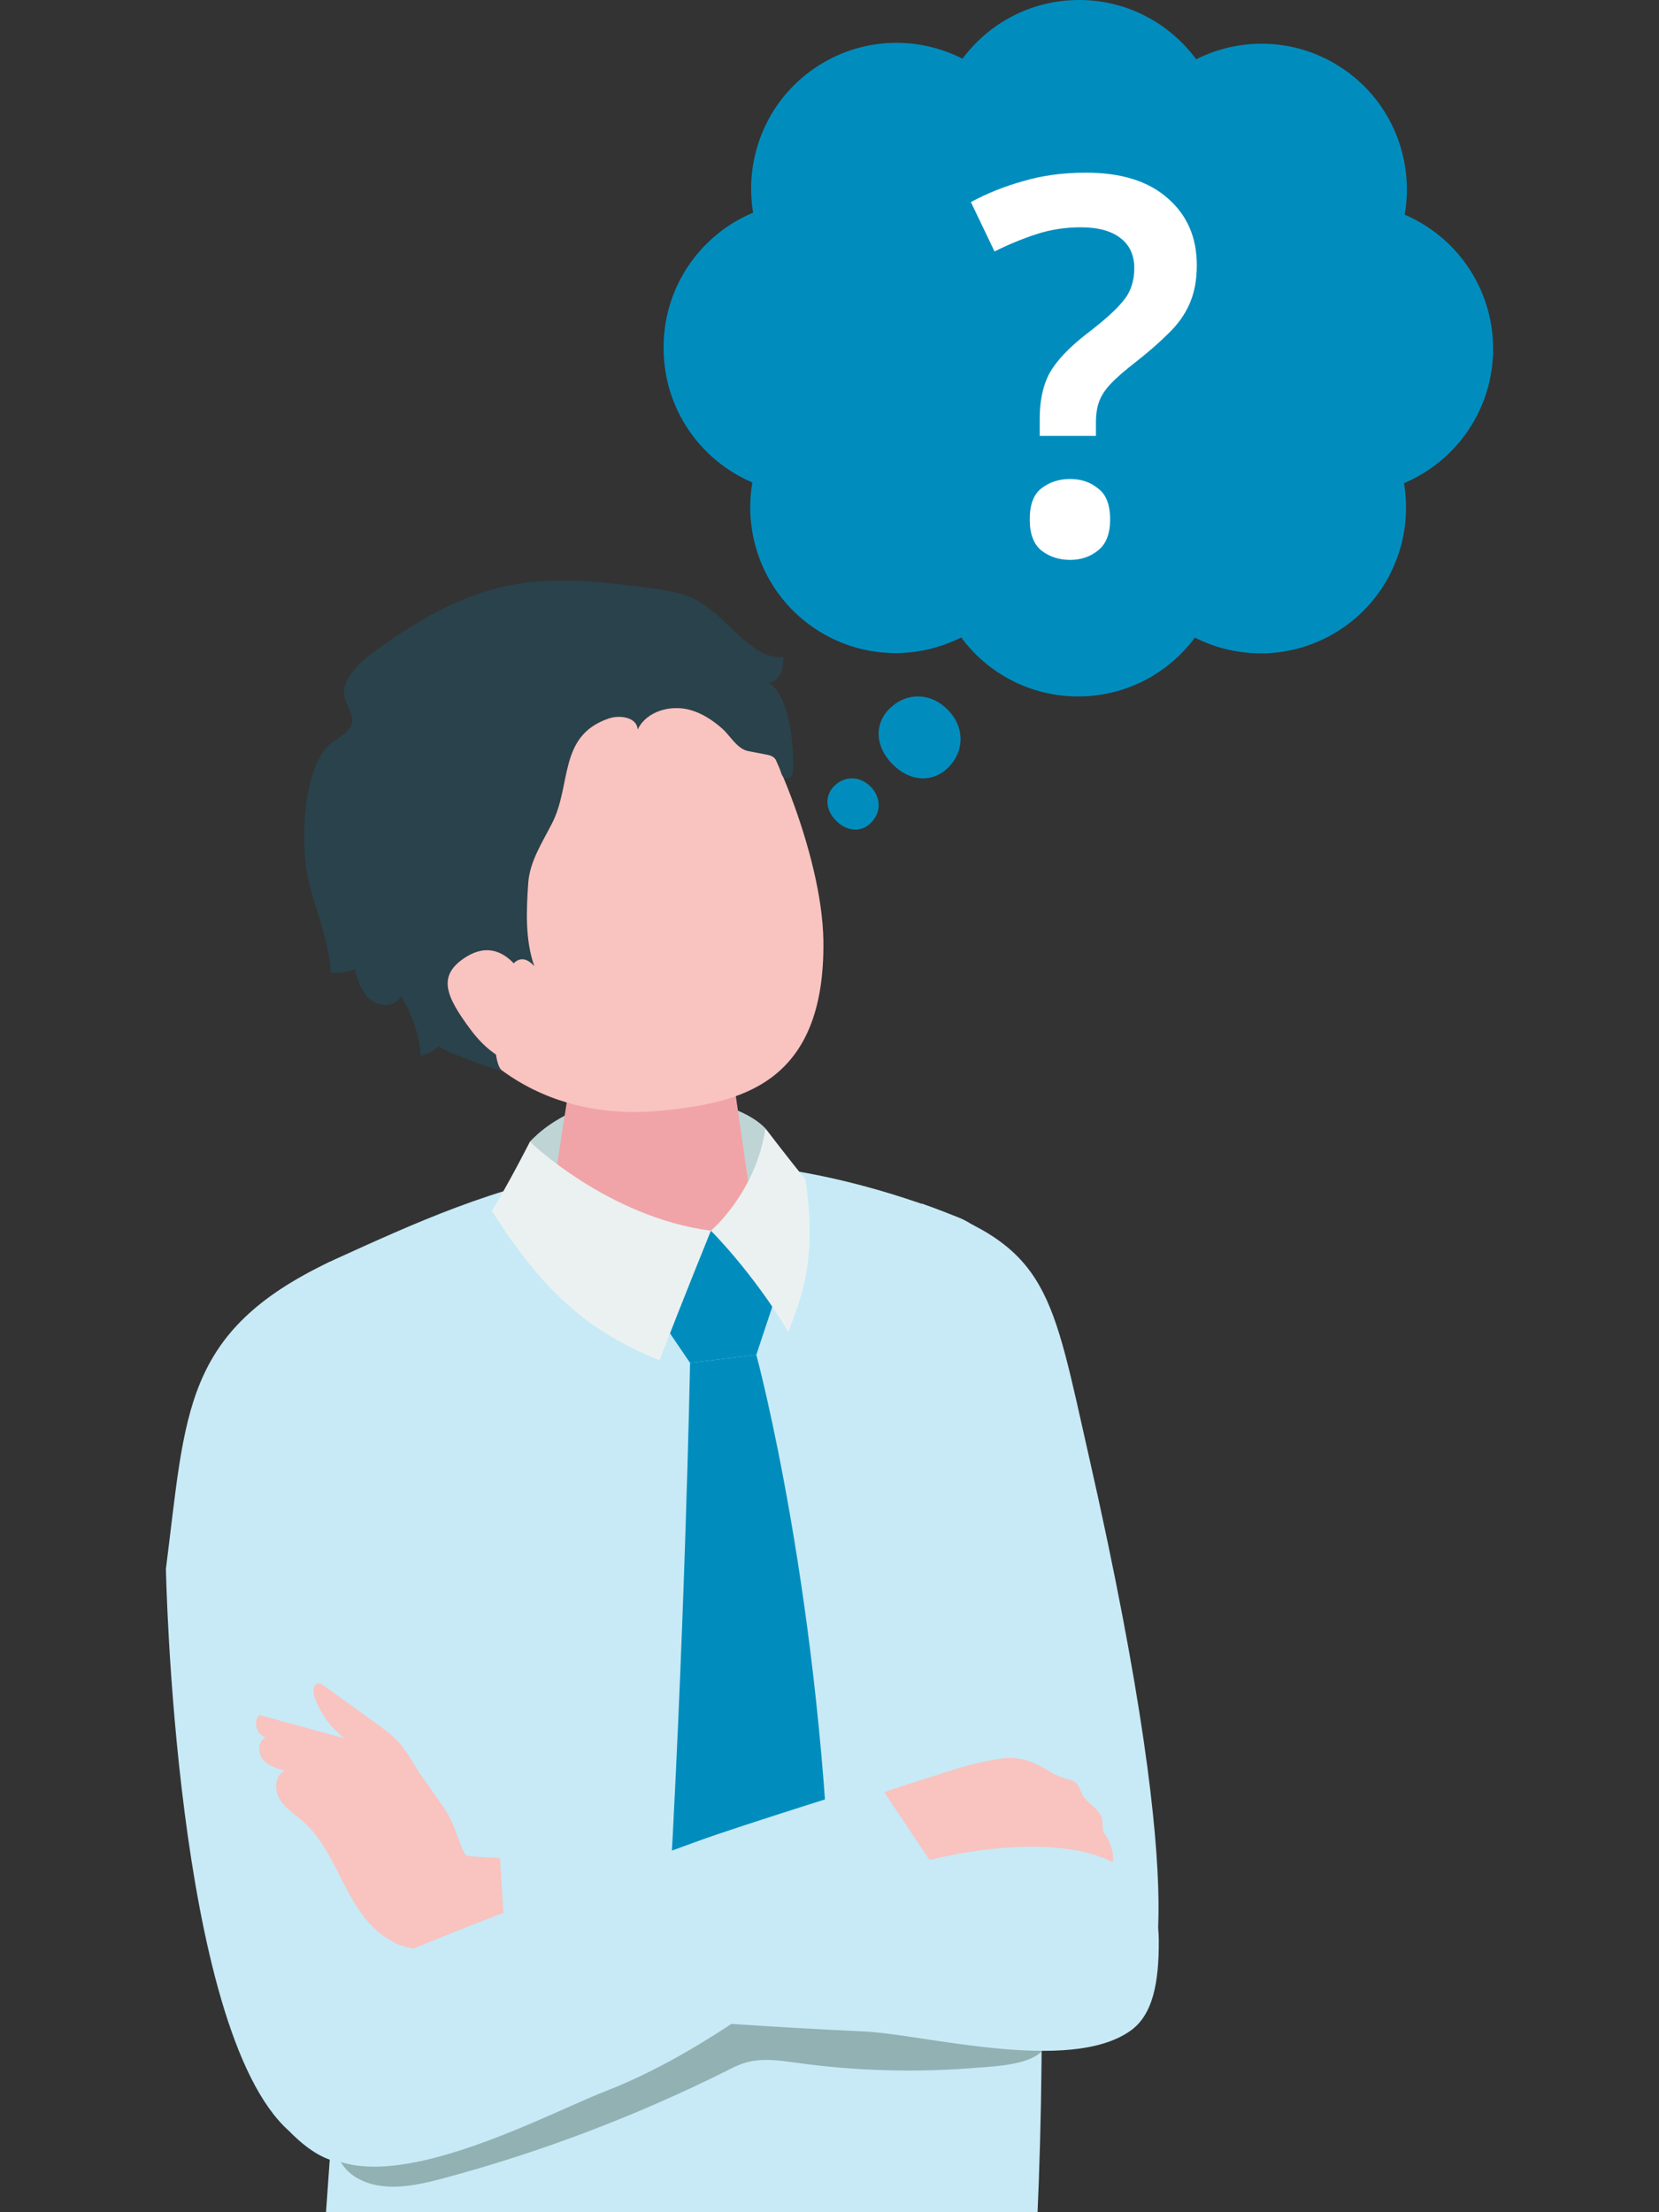
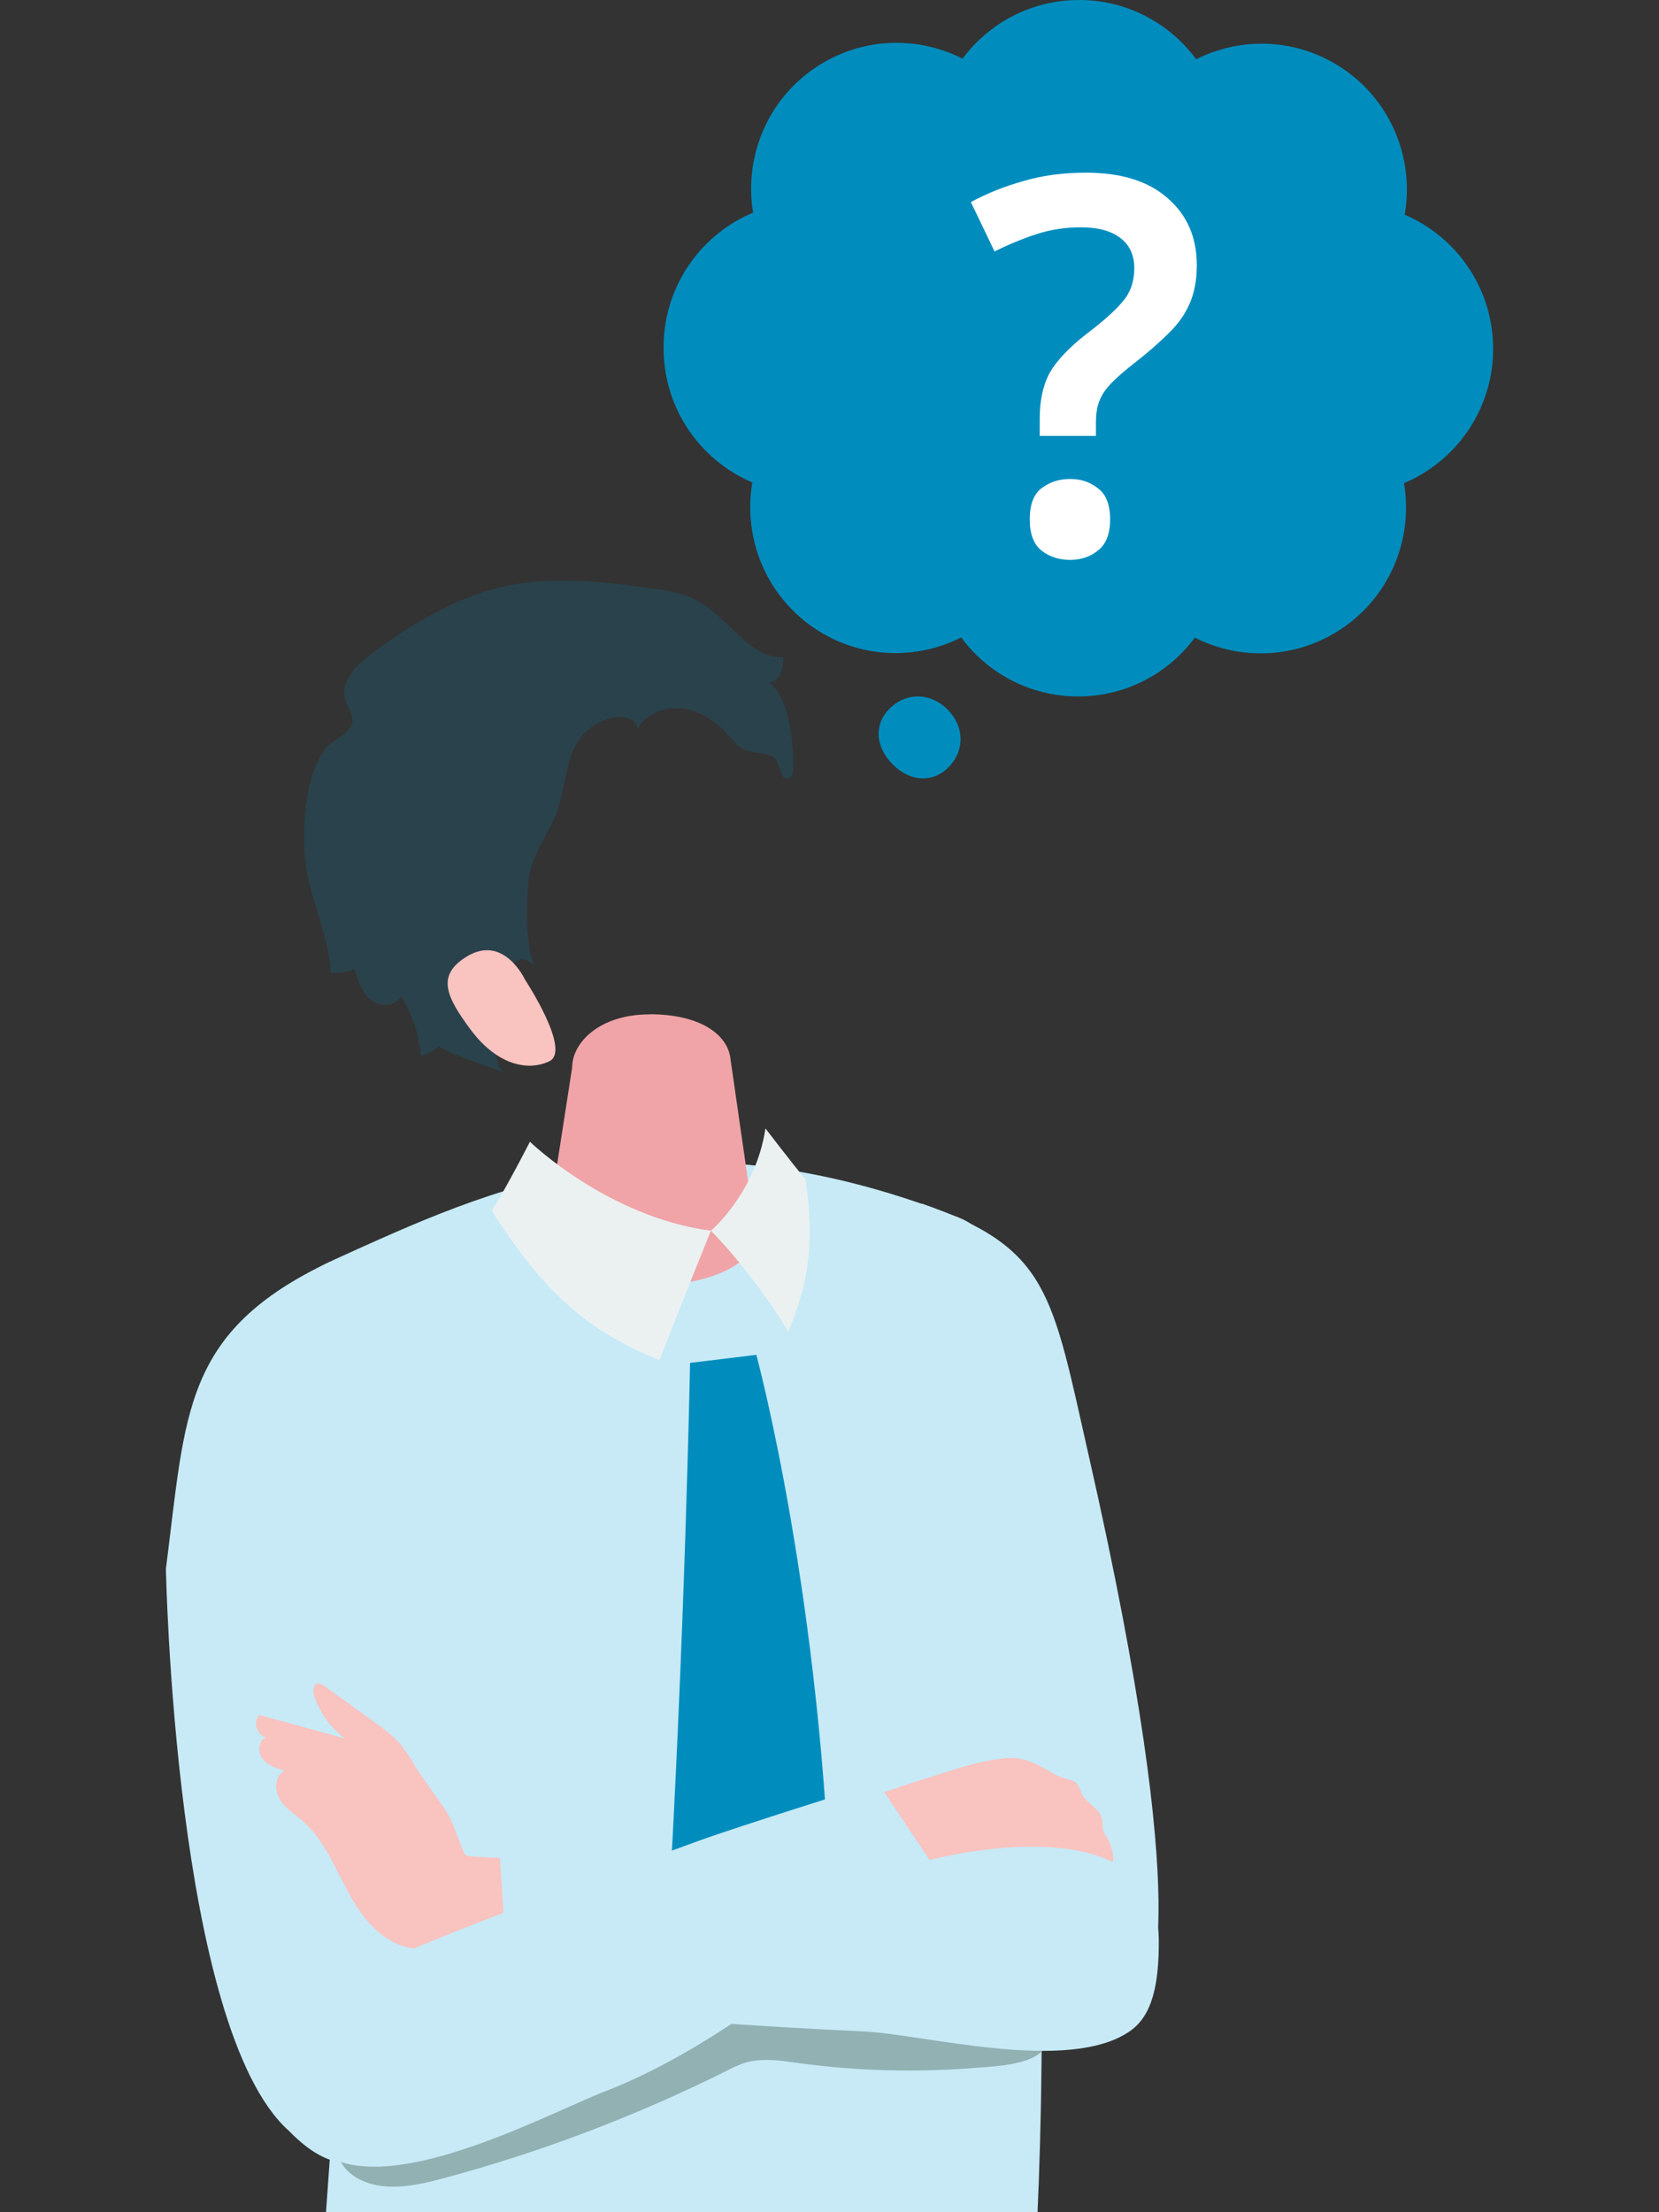
<svg xmlns="http://www.w3.org/2000/svg" width="120" height="160" viewBox="0 0 120 160" fill="none">
  <rect x="0" y="0" width="120" height="160" fill="#333333" stroke="none" />
  <g clip-path="url(#clip0_1631_74542)">
    <path d="M82.953 143.636C82.953 143.636 86.599 139.86 78.768 105.351C76.077 93.486 75.895 90.279 66.676 87.05C58.686 96.602 72.514 144.5 72.514 144.5L82.96 143.643L82.953 143.636Z" fill="#C7EAF6" />
    <path d="M22.198 179.471L24.041 153.529L18.385 102.189C17.642 97.754 19.416 93.266 24.245 91.075C35.344 86.049 48.338 79.809 69.308 88.043C72.181 89.172 73.25 92.629 74.243 95.548C75.433 99.035 76.01 102.796 75.881 106.503L75.646 112.863C75.54 125.001 75.441 137.131 75.335 149.268C75.267 156.963 74.888 164.544 74.342 172.216C74.099 175.59 74.273 180.806 74.273 180.806C74.273 180.806 67.966 186.431 49.263 186.332C28.893 186.226 22.206 179.471 22.206 179.471H22.198Z" fill="#C7EAF6" />
-     <path d="M55.365 81.614C52.826 78.9 42.978 77.649 38.331 82.569C37.997 84.972 37.504 86.534 37.504 86.534L46.018 89.589L55.153 88.3C55.153 88.3 55.6 83.479 55.365 81.614Z" fill="#BFD4D5" />
    <path d="M46.995 73.365C43.333 73.365 41.385 75.427 41.385 77.209L39.528 89.172C39.694 91.241 43.22 92.924 47.397 92.924C51.574 92.924 54.819 91.241 54.652 89.172L52.848 76.663C52.696 74.843 50.664 73.357 47.003 73.357L46.995 73.365Z" fill="#F0A4A8" />
-     <path d="M35.693 47.733C26.08 51.782 26.406 60.121 30.03 68.915C34.753 80.363 43.729 80.78 48.058 80.31C53.334 79.741 59.695 78.551 59.558 68.051C59.475 61.812 55.556 52.517 52.879 49.386C50.552 46.664 45.306 43.685 35.693 47.733Z" fill="#F9C3C0" />
-     <path d="M56.244 93.357L51.422 89.006L47.7 95.313L49.914 98.573L54.705 97.99L56.244 93.357Z" fill="#008DBE" />
    <path d="M54.705 97.989L49.914 98.573C49.914 98.573 49.527 118.951 48.246 140.155C48.125 142.096 54.97 146.66 54.97 146.66C54.97 146.66 60.201 141.687 60.156 139.776C59.519 115.683 54.705 97.981 54.705 97.981V97.989Z" fill="#008DBE" />
    <path d="M46.123 52.744C46.062 51.88 44.834 51.683 44.015 51.971C40.376 53.222 41.362 56.732 39.937 59.537C39.224 60.932 38.314 62.312 38.208 63.873C38.079 65.754 37.965 67.952 38.648 69.878C36.093 67.058 34.956 77.118 36.495 77.558C36.055 77.429 31.529 75.882 31.779 75.632C31.408 75.988 30.938 76.246 30.437 76.367C30.316 74.836 29.816 73.342 29.005 72.046C28.656 72.819 27.481 72.857 26.821 72.319C26.162 71.788 25.889 70.924 25.654 70.105C25.108 70.325 24.509 70.401 23.925 70.333C23.811 67.93 22.727 65.693 22.25 63.335C21.742 60.849 21.924 56.201 23.523 54.17C24.047 53.51 25.206 53.139 25.449 52.358C25.692 51.554 24.577 50.614 24.964 49.545C25.343 48.507 26.222 47.741 27.117 47.096C30.574 44.58 34.289 42.449 38.633 42.085C41.498 41.843 44.372 42.161 47.222 42.563C48.064 42.684 48.905 42.806 49.701 43.101C51.657 43.821 52.878 45.679 54.545 46.854C55.16 47.286 55.91 47.604 56.653 47.513C56.645 47.915 56.63 48.325 56.471 48.688C56.319 49.045 55.986 49.356 55.584 49.378C56.426 49.803 56.934 51.387 57.093 52.252C57.297 53.351 57.419 54.624 57.373 55.739C57.358 56.027 57.146 56.368 56.858 56.307C56.638 56.262 56.532 56.02 56.471 55.807C56.35 55.39 56.236 54.92 55.857 54.708C55.721 54.632 55.569 54.602 55.417 54.572C54.985 54.488 54.545 54.405 54.113 54.321C53.317 54.17 52.817 53.199 52.218 52.676C51.551 52.092 50.793 51.592 49.929 51.349C48.526 50.955 46.782 51.425 46.138 52.737L46.123 52.744Z" fill="#2A424B" />
    <path d="M51.424 89.005C51.424 89.005 49.438 93.895 47.702 98.383C42.872 96.397 39.575 93.88 35.572 87.572C36.724 85.737 38.331 82.576 38.331 82.576C38.331 82.576 43.956 88.035 51.424 89.013V89.005Z" fill="#EBF1F1" />
    <path d="M51.425 89.006C51.425 89.006 54.654 86.307 55.367 81.614C55.367 81.614 57.224 84.048 58.263 85.299C59.051 90.734 58.172 93.403 57.02 96.322C54.442 92.008 51.417 89.006 51.417 89.006" fill="#EBF1F1" />
    <path d="M30.719 148.669L27.959 130.193C29.074 108.14 23.873 91.249 23.873 91.249C13.206 96.321 13.457 102.12 12.001 113.462C12.001 113.462 12.623 146.751 20.901 154.12C28.126 161.534 30.711 148.669 30.711 148.669H30.719Z" fill="#C7EAF6" />
    <path d="M29.931 127.555C29.598 127.017 29.257 126.478 28.832 126.008C28.34 125.462 27.741 125.03 27.149 124.606C25.921 123.719 24.693 122.832 23.465 121.945C23.328 121.846 23.169 121.74 23.002 121.763C22.631 121.816 22.623 122.347 22.737 122.695C23.146 123.901 23.927 124.977 24.951 125.735C22.889 125.167 20.819 124.606 18.757 124.037C18.279 124.522 18.575 125.508 19.242 125.652C18.674 125.879 18.62 126.736 19 127.221C19.378 127.707 20.008 127.896 20.599 128.07C19.871 128.396 19.818 129.465 20.243 130.148C20.66 130.822 21.38 131.247 21.971 131.778C24.67 134.219 24.996 138.654 28.476 140.473C30.75 141.656 33.358 140.352 35.754 140.564C36.118 140.594 37.05 141.004 37.353 140.875C37.899 140.663 37.74 139.624 37.748 139.101C37.77 137.517 37.589 135.94 37.444 134.363C36.3 134.393 35.163 134.363 34.018 134.257C33.912 134.249 33.806 134.234 33.722 134.181C33.623 134.12 33.571 134.006 33.525 133.9C33.017 132.756 32.835 131.815 32.107 130.747C31.387 129.685 30.599 128.662 29.916 127.57L29.931 127.555Z" fill="#F9C3C0" />
    <path d="M75.357 127.805C75.577 127.919 75.789 128.04 76.001 128.169C76.38 128.396 76.646 128.51 77.055 128.631C77.404 128.73 77.745 128.783 77.965 129.101C78.094 129.291 78.139 129.518 78.245 129.723C78.602 130.458 79.61 130.822 79.731 131.633C79.762 131.846 79.731 132.073 79.769 132.285C79.822 132.543 79.989 132.755 80.118 132.975C80.323 133.332 80.724 134.431 80.398 134.818C80.148 135.113 79.011 134.757 78.602 134.696C77.161 134.484 75.706 134.31 74.25 134.226C71.4 134.075 68.481 134.302 65.85 135.485C65.456 135.651 63.606 130.451 63.485 129.806C63.47 129.723 68.883 128.017 69.391 127.866C70.391 127.57 71.407 127.327 72.438 127.191C73.545 127.039 74.371 127.274 75.357 127.797V127.805Z" fill="#F9C3C0" />
    <path d="M37.936 70.78C37.936 70.78 36.42 67.581 33.789 69.165C31.546 70.522 32.243 72.053 34.055 74.487C35.874 76.921 38.073 77.535 39.726 76.761C41.378 75.988 37.929 70.78 37.929 70.78H37.936Z" fill="#F9C3C0" />
    <path d="M70.884 149.532C66.502 149.911 62.082 149.805 57.723 149.206C56.45 149.032 55.13 148.82 53.895 149.191C53.425 149.335 52.977 149.555 52.538 149.783C45.972 153.058 39.074 155.673 31.993 157.568C29.946 158.114 27.641 158.577 25.806 157.515C24.866 156.97 24.108 155.863 24.442 154.824C24.791 153.74 26.072 153.308 27.179 153.058C30.188 152.375 33.236 151.875 36.185 150.98C42.985 148.903 49.209 144.703 56.29 144.112C58.413 143.938 60.543 144.089 62.666 144.248C66.214 144.514 69.77 144.771 73.242 145.537C74.318 145.772 76.555 146.765 75.471 148.221C74.652 149.32 72.089 149.434 70.884 149.54V149.532Z" fill="#91B1B3" />
    <path d="M36.845 145.121L36.102 133.461L67.359 134.5C67.359 134.5 83.742 130.125 83.818 140.284C83.84 143.468 83.37 145.742 81.763 146.88C77.351 150.011 66.798 147.122 62.477 146.925C50.013 146.356 36.845 145.113 36.845 145.113V145.121Z" fill="#C7EAF6" />
    <path d="M67.244 134.53L63.507 128.936C63.507 128.936 53.53 132.044 50.444 133.173C42.939 135.925 36.548 138.147 29.179 141.24C25.366 142.839 20.552 144.242 20.969 150.769C21.727 162.657 38.315 153.377 43.819 151.239C55.448 146.721 67.252 134.53 67.252 134.53H67.244Z" fill="#C7EAF6" />
    <path d="M68.659 55.434C67.546 56.644 65.824 56.572 64.557 55.268C63.269 53.987 63.215 52.266 64.438 51.166C65.636 50.048 67.364 50.114 68.546 51.326C69.748 52.52 69.795 54.247 68.663 55.431L68.659 55.434Z" fill="#008DBE" />
-     <path d="M63.048 59.461C62.35 60.217 61.274 60.172 60.478 59.359C59.672 58.558 59.641 57.483 60.401 56.794C61.151 56.094 62.231 56.136 62.971 56.895C63.721 57.641 63.753 58.722 63.044 59.465L63.048 59.461Z" fill="#008DBE" />
    <path d="M107.999 25.059C107.931 20.766 105.31 17.113 101.605 15.529C102.327 11.431 100.57 7.116 96.834 4.771C93.602 2.742 89.696 2.688 86.522 4.288C84.58 1.652 81.444 -0.044 77.925 0.001C74.518 0.042 71.509 1.706 69.622 4.246C66.463 2.637 62.567 2.666 59.329 4.668C55.577 6.984 53.792 11.281 54.475 15.382C50.611 16.991 47.922 20.849 48.002 25.299V25.318C48.053 29.608 50.675 33.306 54.421 34.893C53.712 38.994 55.478 43.3 59.221 45.639C62.452 47.658 66.355 47.702 69.526 46.103C71.442 48.697 74.518 50.37 77.979 50.37H78.075C81.502 50.342 84.532 48.675 86.429 46.116C89.594 47.718 93.493 47.683 96.729 45.674C100.475 43.345 102.253 39.042 101.554 34.944C105.396 33.329 108.072 29.493 107.999 25.062V25.059Z" fill="#008DBE" />
    <path d="M75.206 31.526V30.272C75.206 28.955 75.447 27.853 75.928 26.966C76.435 26.079 77.321 25.142 78.588 24.154C79.855 23.191 80.741 22.393 81.248 21.76C81.78 21.127 82.046 20.341 82.046 19.404C82.046 18.441 81.704 17.707 81.02 17.2C80.361 16.693 79.411 16.44 78.17 16.44C77.055 16.44 75.991 16.605 74.978 16.934C73.965 17.263 72.951 17.681 71.938 18.188L70.228 14.616C71.393 13.983 72.66 13.476 74.028 13.096C75.396 12.691 76.903 12.488 78.55 12.488C81.109 12.488 83.085 13.109 84.478 14.35C85.871 15.566 86.568 17.175 86.568 19.176C86.568 20.265 86.391 21.203 86.036 21.988C85.707 22.748 85.2 23.457 84.516 24.116C83.857 24.775 83.059 25.471 82.122 26.206C81.337 26.814 80.741 27.333 80.336 27.764C79.931 28.195 79.652 28.625 79.5 29.056C79.348 29.461 79.272 29.968 79.272 30.576V31.526H75.206ZM74.484 37.568C74.484 36.504 74.763 35.757 75.32 35.326C75.903 34.87 76.599 34.642 77.41 34.642C78.195 34.642 78.867 34.87 79.424 35.326C80.007 35.757 80.298 36.504 80.298 37.568C80.298 38.607 80.007 39.354 79.424 39.81C78.867 40.266 78.195 40.494 77.41 40.494C76.599 40.494 75.903 40.266 75.32 39.81C74.763 39.354 74.484 38.607 74.484 37.568Z" fill="white" />
  </g>
  <defs>
    <clipPath id="clip0_1631_74542">
      <rect width="120" height="160" fill="white" />
    </clipPath>
  </defs>
</svg>